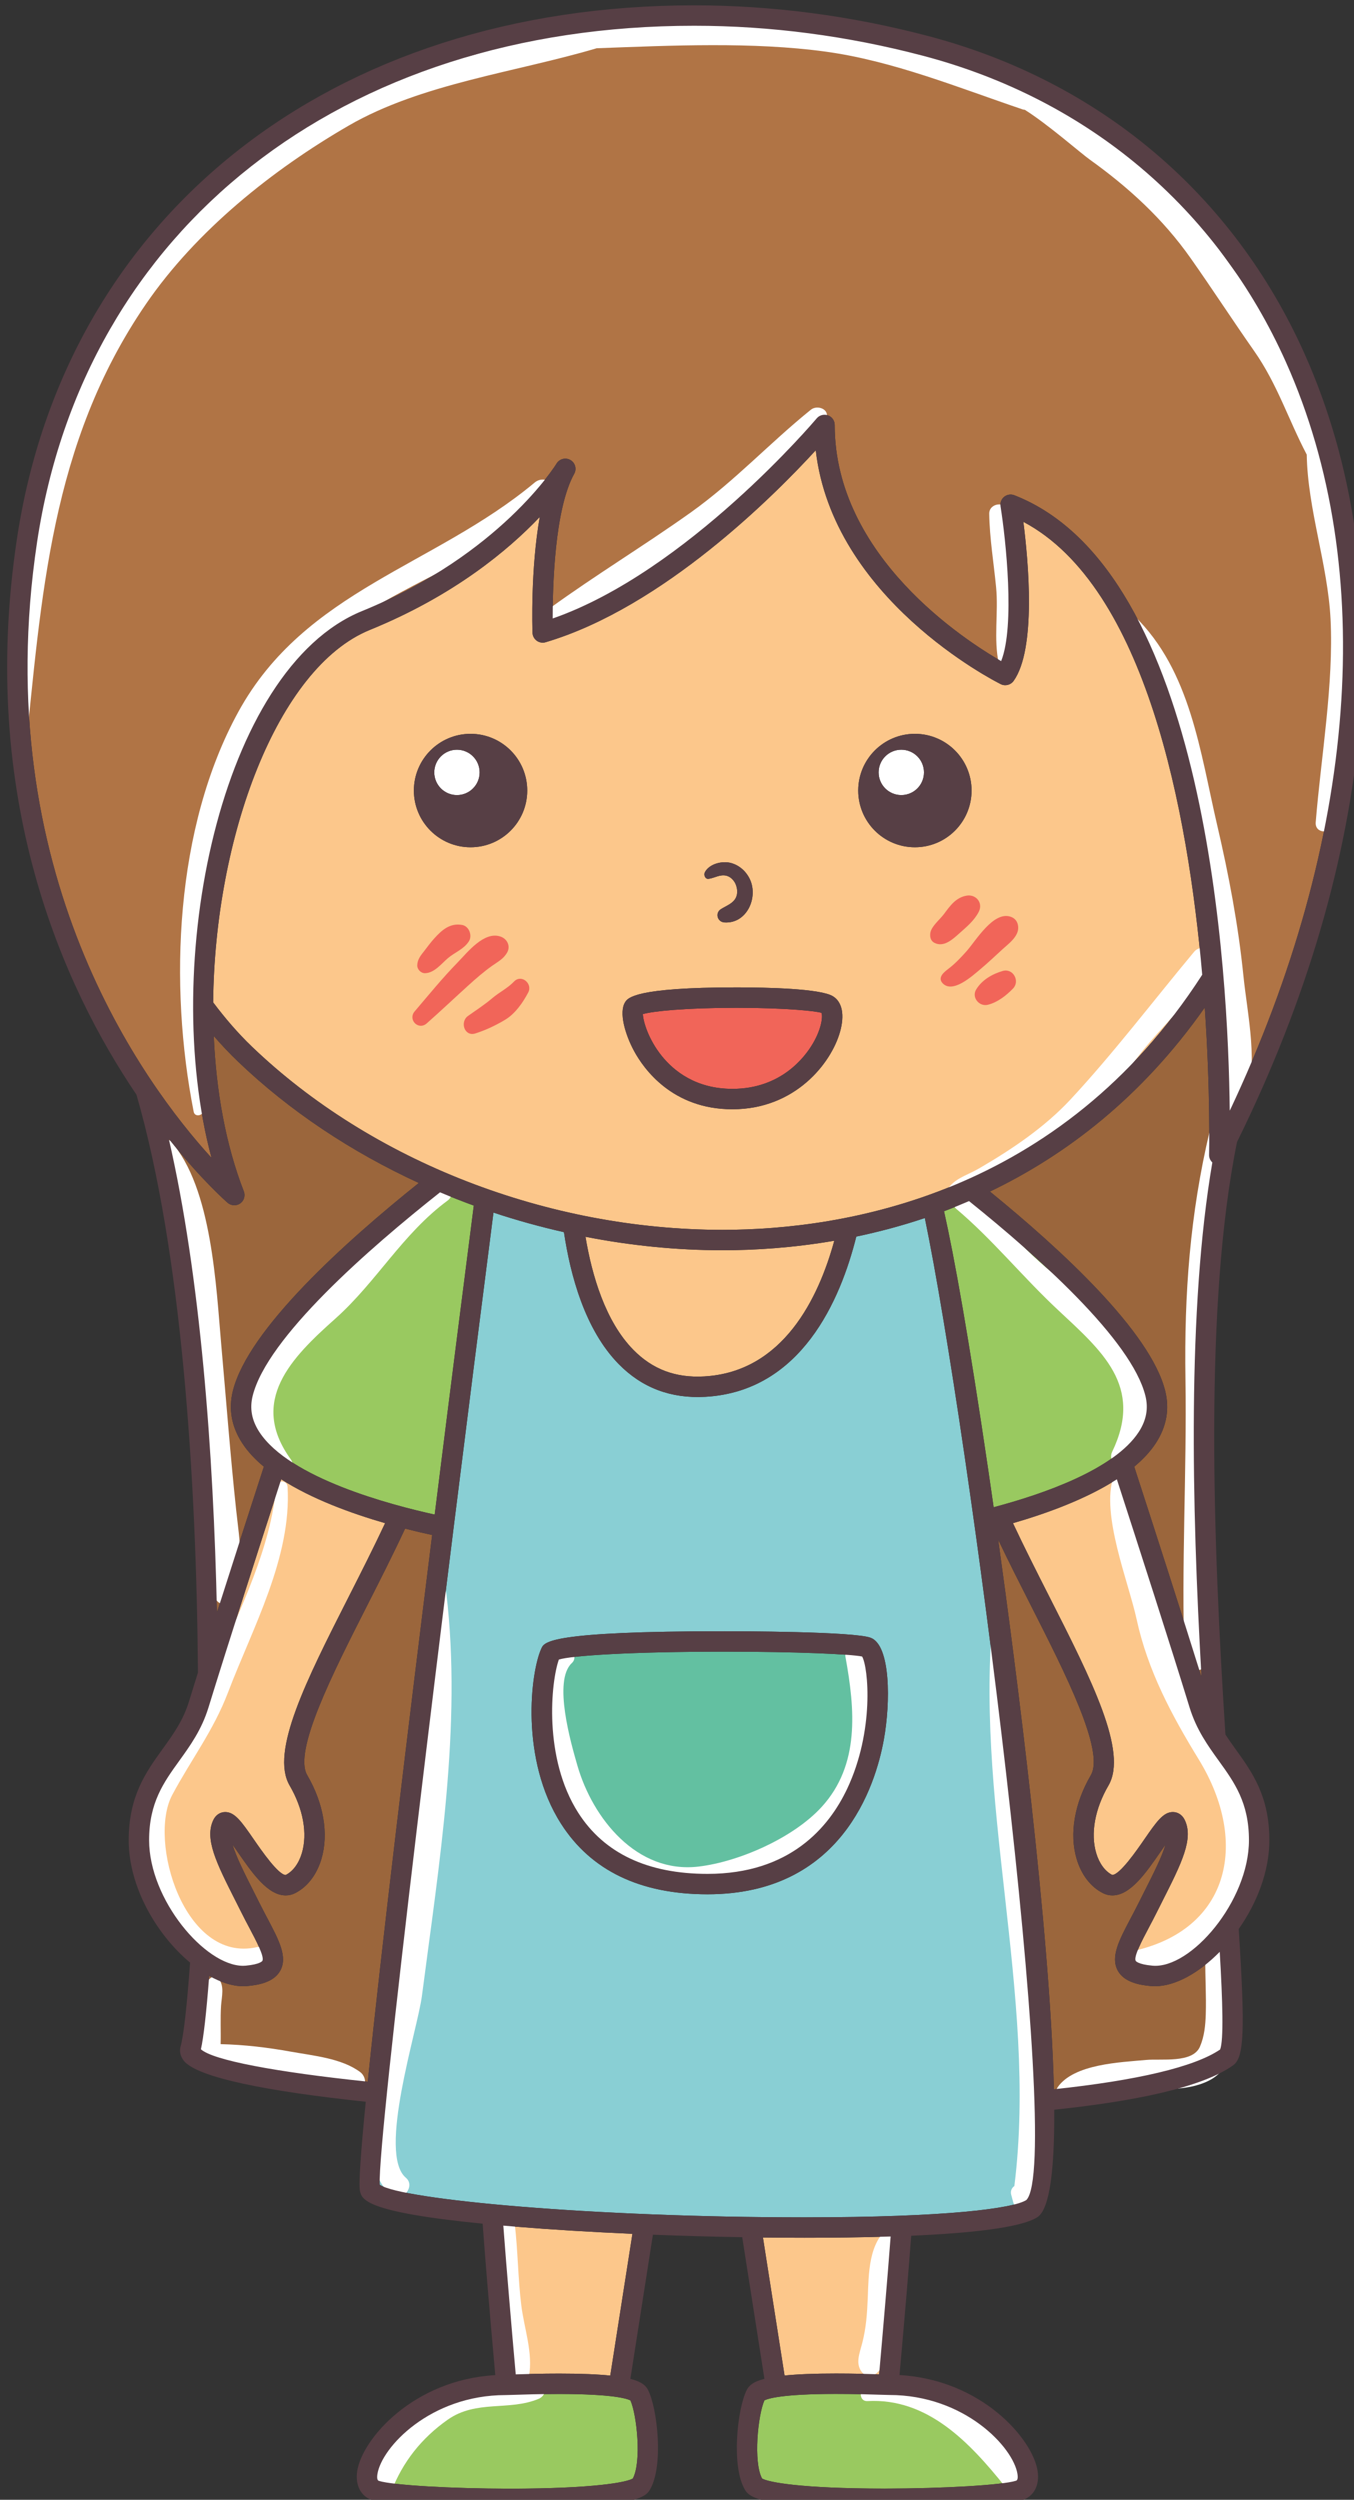
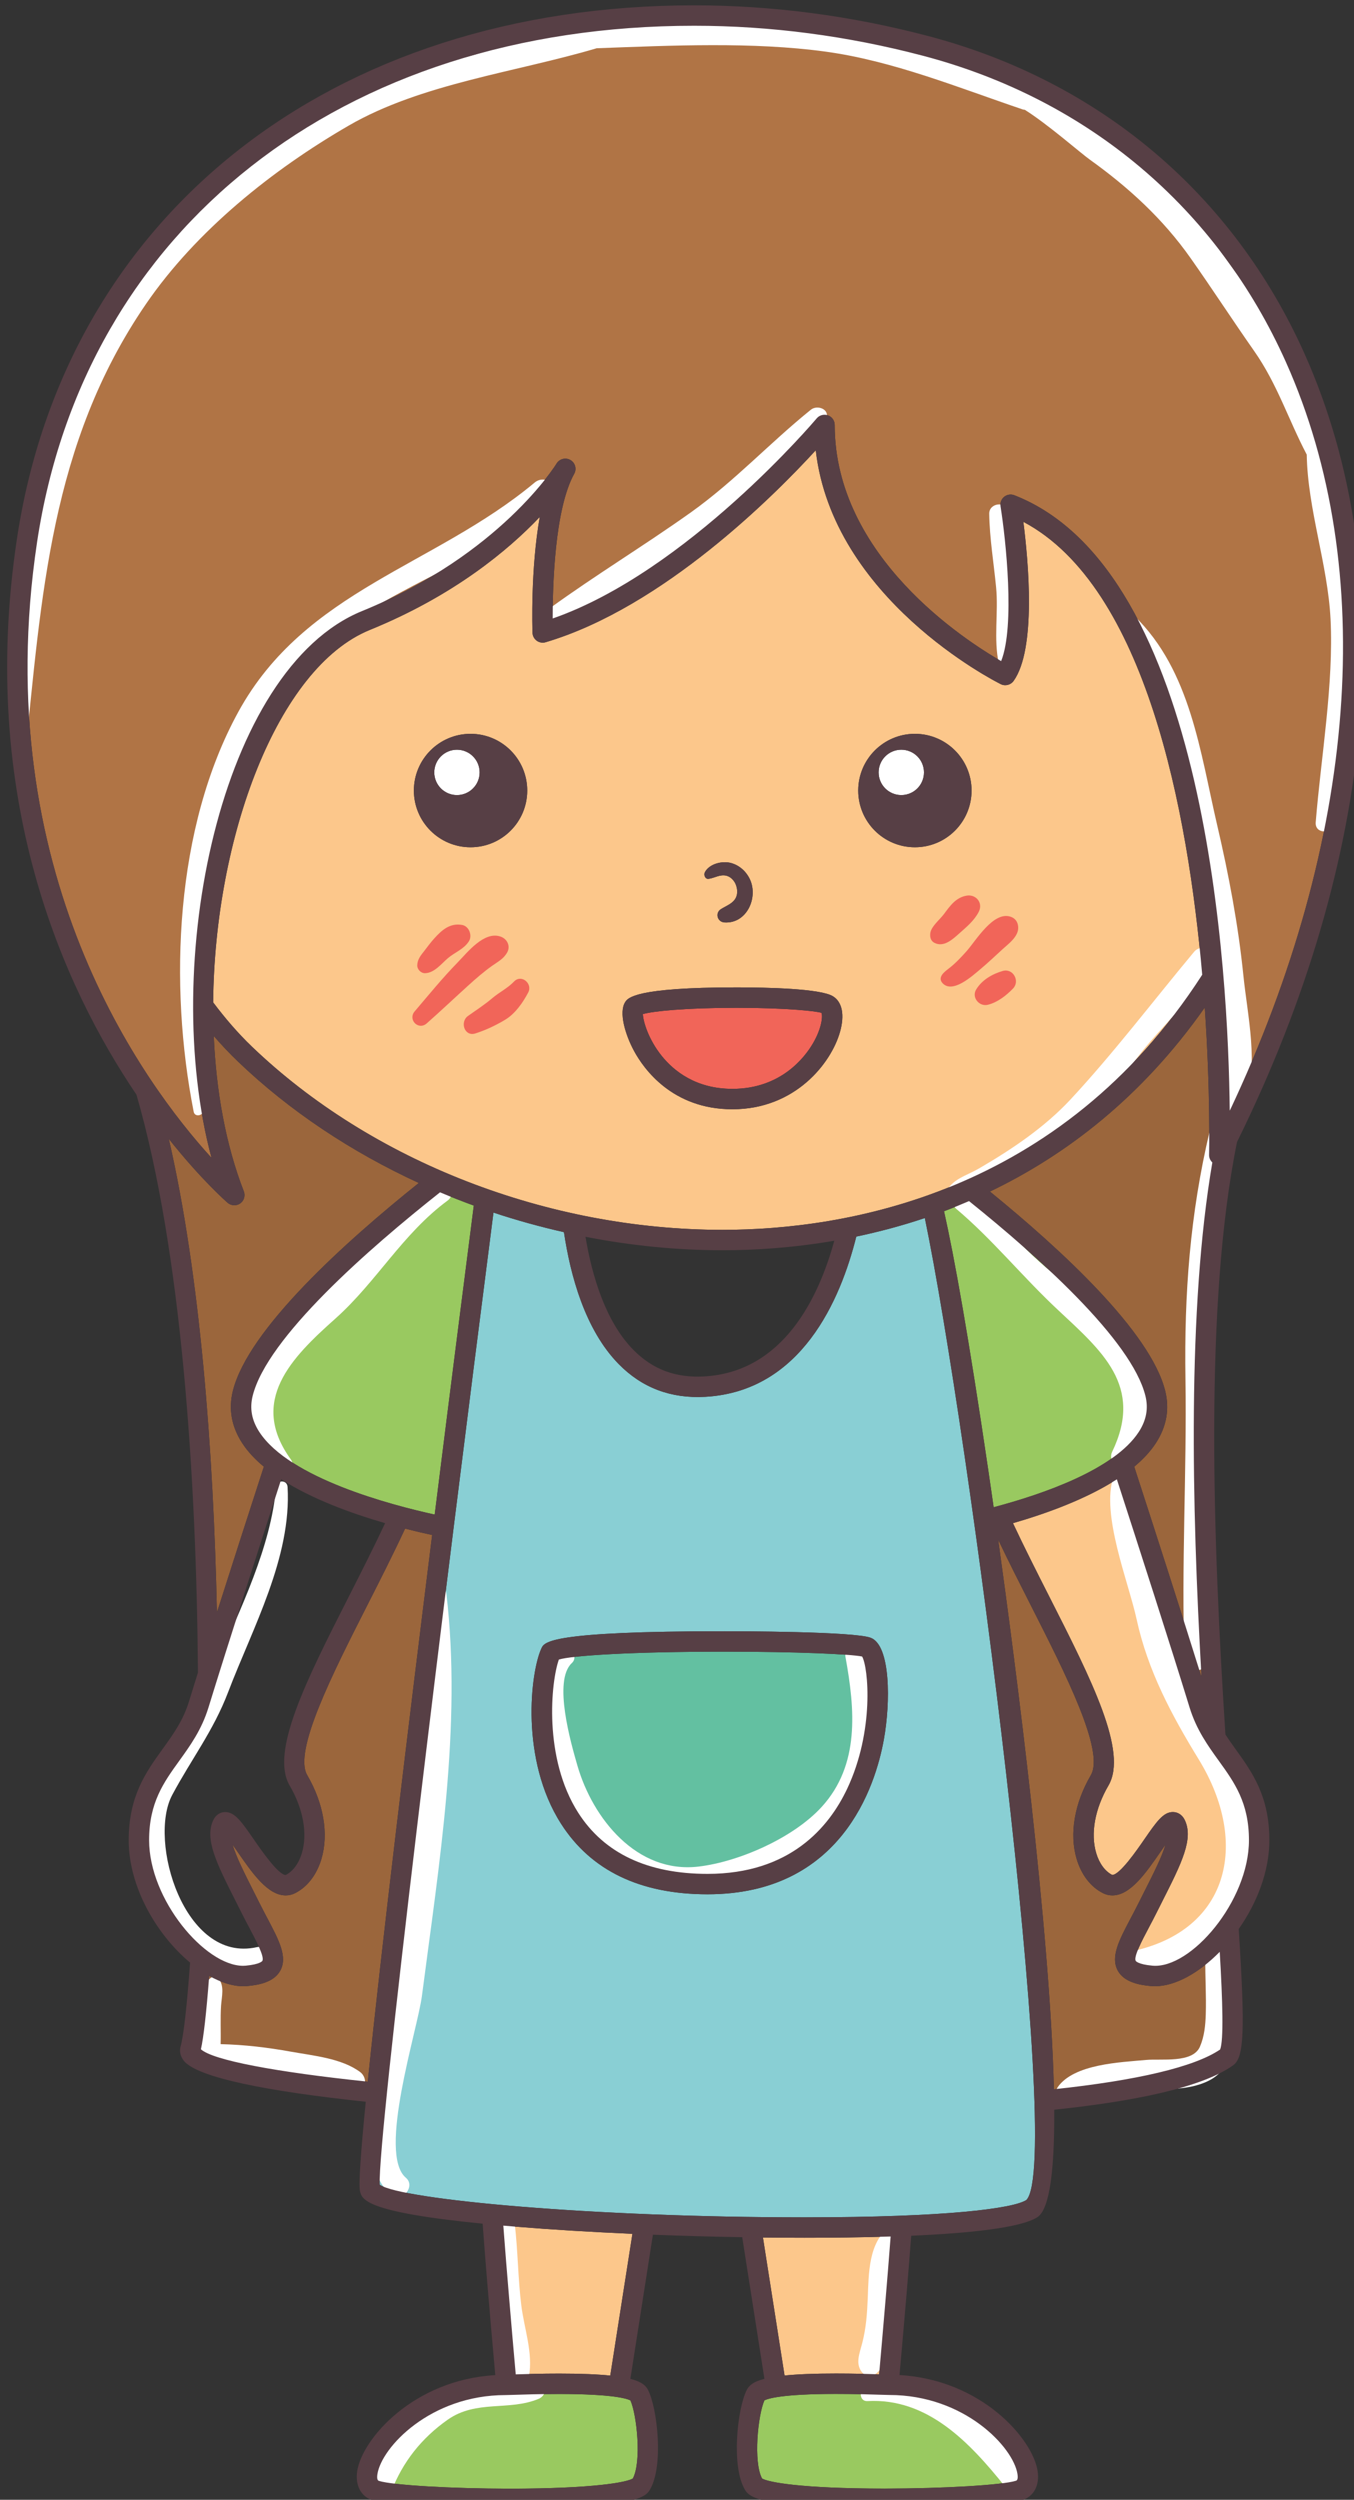
<svg xmlns="http://www.w3.org/2000/svg" xmlns:ns1="http://www.inkscape.org/namespaces/inkscape" xmlns:ns2="http://sodipodi.sourceforge.net/DTD/sodipodi-0.dtd" width="27.663mm" height="51.039mm" viewBox="0 0 27.663 51.039" version="1.1" id="svg1" ns1:version="1.4.2 (f4327f4, 2025-05-13)" ns2:docname="girl3.svg">
  <rect x="0" y="0" width="27.663" height="51.039" fill="#333333" stroke="none" />
  <ns2:namedview id="namedview1" pagecolor="#ffffff" bordercolor="#000000" borderopacity="0.25" ns1:showpageshadow="2" ns1:pageopacity="0.0" ns1:pagecheckerboard="0" ns1:deskcolor="#d1d1d1" ns1:document-units="mm" ns1:zoom="1.2275954" ns1:cx="-0.81460064" ns1:cy="-24.438019" ns1:window-width="2880" ns1:window-height="1676" ns1:window-x="-12" ns1:window-y="-12" ns1:window-maximized="1" ns1:current-layer="layer1" />
  <defs id="defs1" />
  <g ns1:label="图层 1" ns1:groupmode="layer" id="layer1" transform="translate(-105.04,-155.046)">
    <g id="g239" transform="matrix(0.265,0,0,0.265,12.058,85.459)">
      <path style="fill:#9b663c" d="m 444.343,352.156 c -0.157,-0.15 -0.257,-0.355 -0.251,-0.584 0.004,-0.141 0.114,-4.863 -0.334,-11.352 -4.892,6.957 -10.742,11.385 -16.563,14.179 5.506,4.479 12.379,10.817 13.512,15.349 0.352,1.407 0.108,2.766 -0.724,4.04 -0.425,0.65 -0.993,1.252 -1.662,1.809 1.581,4.871 3.681,11.381 5.187,16.203 -0.751,-13.242 -1.095,-28.333 0.835,-39.644 z" id="path190" />
      <path style="fill:#9b663c" d="m 384.193,380.86 c -0.579,-0.124 -1.289,-0.288 -2.086,-0.492 -0.912,1.961 -1.932,3.97 -2.937,5.948 -2.666,5.249 -5.689,11.199 -4.609,13.048 1.27,2.177 1.668,4.531 1.095,6.458 -0.366,1.225 -1.089,2.161 -2.037,2.636 -0.226,0.113 -0.467,0.17 -0.718,0.17 -1.391,-10e-4 -2.585,-1.729 -3.74,-3.401 -0.112,-0.161 -0.235,-0.339 -0.358,-0.515 0.275,0.935 0.921,2.212 1.627,3.611 l 0.466,0.925 c 0.207,0.415 0.415,0.807 0.61,1.176 0.867,1.642 1.554,2.938 0.981,3.994 -0.492,0.906 -1.68,1.113 -2.532,1.191 -0.114,0.01 -0.228,0.015 -0.344,0.015 -0.822,0 -1.716,-0.295 -2.608,-0.795 -0.21,2.805 -0.438,4.785 -0.638,5.654 0.915,0.839 5.763,1.753 12.865,2.496 1.019,-9.994 3.094,-27.118 4.963,-42.119 z" id="path191" />
      <path style="fill:#9b663c" d="m 371.217,375.598 c -0.668,-0.557 -1.237,-1.158 -1.662,-1.809 -0.833,-1.274 -1.076,-2.633 -0.724,-4.04 1.189,-4.76 8.713,-11.514 14.333,-16.011 -5.206,-2.396 -9.97,-5.553 -13.947,-9.362 -0.649,-0.622 -1.269,-1.278 -1.861,-1.963 0.185,4.258 0.923,8.386 2.318,11.972 0.13,0.335 0.016,0.716 -0.275,0.925 -0.137,0.098 -0.298,0.146 -0.458,0.146 -0.18,0 -0.362,-0.063 -0.507,-0.185 -0.064,-0.054 -2.003,-1.735 -4.546,-4.934 2.436,10.573 3.445,24.101 3.713,36.487 1.212,-3.801 2.535,-7.896 3.616,-11.226 z" id="path192" />
      <path style="fill:#9b663c" d="m 439.926,415.624 c -0.117,0 -0.23,-0.005 -0.344,-0.015 -0.852,-0.078 -2.041,-0.285 -2.532,-1.191 -0.573,-1.057 0.113,-2.353 0.981,-3.996 0.194,-0.368 0.402,-0.76 0.609,-1.174 l 0.466,-0.926 c 0.707,-1.398 1.352,-2.675 1.627,-3.609 -0.124,0.175 -0.247,0.353 -0.358,0.515 -1.155,1.671 -2.349,3.4 -3.739,3.4 -0.251,0 -0.492,-0.057 -0.717,-0.17 -0.949,-0.474 -1.673,-1.41 -2.038,-2.635 -0.575,-1.927 -0.175,-4.282 1.095,-6.459 1.078,-1.85 -1.944,-7.8 -4.61,-13.048 -0.859,-1.692 -1.727,-3.405 -2.532,-5.093 1.377,9.902 4.004,30.143 4.294,42.341 6.399,-0.68 10.839,-1.717 12.814,-3.063 0.279,-0.717 0.196,-3.654 -0.031,-7.526 -1.585,1.613 -3.415,2.649 -4.985,2.649 z" id="path193" />
      <path style="fill:#fcc78b" d="m 412.871,435.005 c -1.042,0 -2.104,-0.008 -3.174,-0.02 l 1.667,10.636 c 0.958,-0.098 2.235,-0.156 3.967,-0.156 1.333,0 2.545,0.035 3.322,0.06 0.299,-3.354 0.638,-7.337 0.89,-10.616 -2.23,0.071 -4.532,0.096 -6.672,0.096 z" id="path194" />
      <path style="fill:#99c960" d="m 419.443,447.121 c -0.083,0 -0.279,-0.006 -0.564,-0.015 -0.731,-0.024 -2.081,-0.068 -3.549,-0.068 -4.3,0 -5.318,0.386 -5.522,0.499 -0.499,1.134 -0.868,4.733 -0.18,6.018 0.467,0.281 2.966,0.776 9.462,0.776 4.514,0 9.049,-0.269 10.109,-0.601 0.047,-0.014 0.19,-0.059 0.12,-0.516 -0.316,-2.068 -4.087,-6.093 -9.876,-6.093 z" id="path195" />
      <path style="fill:#fcc78b" d="m 390.713,434.158 c -0.356,-0.029 -0.7,-0.059 -1.034,-0.088 0.258,3.419 0.632,7.815 0.958,11.461 0.784,-0.025 2.02,-0.061 3.349,-0.061 1.718,0 2.986,0.058 3.938,0.155 l 1.708,-10.922 c -3.155,-0.14 -6.2,-0.323 -8.919,-0.545 z" id="path196" />
      <path style="fill:#99c960" d="m 393.986,447.043 c -1.485,0 -2.854,0.045 -3.586,0.07 -0.283,0.009 -0.475,0.015 -0.552,0.015 -5.789,0.001 -9.561,4.027 -9.876,6.096 -0.07,0.457 0.073,0.502 0.12,0.516 1.055,0.33 5.571,0.597 10.068,0.597 6.525,0 9.035,-0.497 9.503,-0.779 0.688,-1.286 0.317,-4.884 -0.181,-6.018 -0.205,-0.112 -1.218,-0.497 -5.496,-0.497 z" id="path197" />
-       <path style="fill:#fcc78b" d="m 405.173,368.642 c 6.087,-0.348 8.817,-6.053 10.023,-10.454 -3.21,0.552 -6.156,0.733 -8.609,0.733 -3.544,0 -7.093,-0.358 -10.572,-1.037 0.499,2.98 1.534,6.517 3.687,8.707 1.479,1.506 3.258,2.179 5.471,2.051 z" id="path198" />
      <path style="fill:#fcc78b" d="m 447.166,404.372 c 0,-2.89 -1.126,-4.453 -2.318,-6.106 -0.851,-1.18 -1.73,-2.4 -2.258,-4.115 -1.456,-4.733 -3.827,-12.092 -5.608,-17.583 -2.366,1.525 -5.427,2.634 -8.01,3.38 0.873,1.862 1.841,3.772 2.798,5.654 3.261,6.419 6.077,11.964 4.566,14.554 -1.051,1.803 -1.396,3.705 -0.945,5.217 0.236,0.793 0.686,1.404 1.233,1.677 10e-4,0 0.002,0 0.002,0 0.58,0 1.896,-1.904 2.457,-2.717 0.948,-1.372 1.471,-2.128 2.217,-2.128 0.382,0 0.719,0.219 0.902,0.585 0.728,1.456 -0.235,3.36 -1.69,6.241 l -0.463,0.919 c -0.213,0.426 -0.426,0.828 -0.626,1.206 -0.49,0.927 -1.16,2.195 -0.989,2.511 0.006,0.011 0.16,0.271 1.29,0.374 2.959,0.273 7.443,-4.981 7.442,-9.669 z" id="path199" />
      <path style="fill:#99c960" d="m 438.666,372.928 c 0.59,-0.904 0.759,-1.819 0.514,-2.798 -1.066,-4.264 -8.16,-10.632 -13.595,-14.996 -0.645,0.277 -1.288,0.54 -1.928,0.781 0.793,3.542 1.886,9.596 3.421,20.01 0.08,0.545 0.221,1.508 0.405,2.797 3.823,-1.014 9.297,-2.909 11.183,-5.794 z" id="path200" />
-       <path style="fill:#fcc78b" d="m 369.612,414.051 c 0.068,0 0.135,-0.003 0.203,-0.009 1.131,-0.102 1.284,-0.363 1.29,-0.374 0.171,-0.315 -0.5,-1.583 -0.989,-2.509 -0.201,-0.379 -0.414,-0.781 -0.627,-1.208 l -0.463,-0.919 c -1.455,-2.881 -2.418,-4.785 -1.689,-6.241 0.183,-0.366 0.52,-0.585 0.901,-0.585 0.748,0 1.269,0.756 2.217,2.127 0.562,0.814 1.88,2.721 2.446,2.722 0.561,-0.277 1.011,-0.89 1.247,-1.683 0.451,-1.512 0.105,-3.413 -0.945,-5.216 -1.512,-2.59 1.305,-8.134 4.566,-14.554 0.956,-1.882 1.924,-3.793 2.797,-5.654 -2.583,-0.746 -5.643,-1.855 -8.01,-3.38 -1.781,5.491 -4.152,12.85 -5.608,17.583 -0.529,1.715 -1.407,2.935 -2.258,4.115 -1.192,1.653 -2.319,3.216 -2.319,6.106 0,4.581 4.316,9.679 7.241,9.679 z" id="path201" />
      <path style="fill:#99c960" d="m 370.357,370.13 c -0.245,0.979 -0.076,1.894 0.515,2.798 2.326,3.56 10.108,5.612 13.516,6.359 1.249,-10.001 2.382,-18.879 3.015,-23.808 -0.878,-0.32 -1.745,-0.66 -2.603,-1.022 -5.515,4.36 -13.32,11.183 -14.443,15.673 z" id="path202" />
      <path style="fill:#89cfd4" d="m 422.177,356.438 c -1.802,0.604 -3.574,1.073 -5.284,1.429 -1.221,4.896 -4.252,11.923 -11.63,12.345 -2.679,0.151 -4.898,-0.701 -6.686,-2.521 -2.6,-2.646 -3.73,-6.847 -4.222,-10.164 -1.838,-0.416 -3.654,-0.916 -5.434,-1.509 -3.824,29.777 -8.951,71.422 -8.77,74.905 1.733,1.152 16.402,2.509 32.72,2.509 11.101,0 16.13,-0.689 17.134,-1.335 2.911,-2.939 -4.447,-59.372 -7.828,-75.659 z m -29.559,33.155 c 0.227,-0.493 0.607,-1.317 14.125,-1.317 1.015,0 9.96,0.014 11.256,0.501 1.559,0.584 1.53,5.022 1.02,7.838 -0.649,3.585 -3.275,11.927 -13.594,11.927 -5.187,0 -8.987,-1.827 -11.292,-5.431 -3.165,-4.947 -2.366,-11.675 -1.515,-13.518 z" id="path203" />
      <path style="fill:#fcc78b" d="m 443.56,337.694 c -1.095,-12.579 -4.335,-29.888 -13.789,-34.897 0.391,3.053 1.009,9.797 -0.752,12.261 -0.226,0.313 -0.649,0.418 -0.991,0.246 -0.556,-0.277 -12.957,-6.609 -14.262,-18.019 -3.18,3.47 -11.783,12.111 -20.827,14.79 -0.23,0.072 -0.485,0.027 -0.683,-0.116 -0.198,-0.142 -0.318,-0.368 -0.327,-0.611 -0.009,-0.268 -0.156,-4.914 0.56,-8.925 -2.418,2.546 -6.618,6.062 -13.106,8.705 -7.152,2.913 -11.966,16.012 -12.073,28.697 0.917,1.22 1.906,2.372 2.994,3.415 9.223,8.835 22.786,14.109 36.281,14.109 9.342,-10e-4 26.019,-2.66 36.975,-19.655 z m -22.149,-18.562 c 2.413,0 4.369,1.956 4.369,4.37 0,2.413 -1.956,4.37 -4.369,4.37 -2.413,0 -4.37,-1.956 -4.37,-4.37 10e-4,-2.413 1.957,-4.37 4.37,-4.37 z m -13.822,11.582 c -0.128,-0.304 -0.405,-0.584 -0.733,-0.656 -0.485,-0.107 -0.887,0.185 -1.35,0.247 -0.271,0.036 -0.393,-0.307 -0.29,-0.505 0.338,-0.653 1.337,-0.898 2.007,-0.718 0.66,0.177 1.186,0.652 1.472,1.269 0.651,1.406 -0.246,3.422 -1.966,3.314 -0.545,-0.034 -0.749,-0.72 -0.277,-1.023 0.413,-0.265 0.954,-0.433 1.17,-0.914 0.142,-0.316 0.097,-0.703 -0.033,-1.014 z m -8.51,9.08 c 0.202,-0.308 0.734,-1.126 8.579,-1.126 2.362,0 6.467,0.089 7.436,0.685 0.715,0.438 0.913,1.44 0.543,2.748 -0.676,2.395 -3.444,5.958 -8.296,5.958 -4.645,0 -6.848,-3.137 -7.579,-4.486 -0.688,-1.268 -1.195,-2.991 -0.683,-3.779 z m -16.295,-16.292 c 0,-2.413 1.956,-4.37 4.37,-4.37 2.413,0 4.37,1.956 4.37,4.37 0,2.413 -1.956,4.37 -4.37,4.37 -2.413,-0.001 -4.37,-1.957 -4.37,-4.37 z" id="path204" />
      <path style="fill:#b07445" d="m 367.183,351.804 c -4.005,-14.907 0.662,-37.674 11.607,-42.133 10.665,-4.345 14.952,-11.291 14.994,-11.361 0.222,-0.366 0.696,-0.488 1.068,-0.275 0.371,0.215 0.502,0.687 0.293,1.062 -1.52,2.737 -1.665,8.724 -1.658,11.147 10.365,-3.612 20.25,-15.295 20.352,-15.417 0.211,-0.253 0.559,-0.346 0.872,-0.233 0.31,0.114 0.517,0.408 0.517,0.739 0,10.154 10.109,16.635 12.833,18.195 1.078,-2.715 0.358,-9.382 -0.048,-11.923 -0.045,-0.279 0.063,-0.559 0.283,-0.736 0.22,-0.176 0.518,-0.223 0.779,-0.12 14.909,5.822 16.503,36.887 16.608,47.426 9.859,-20.871 11.464,-41.734 4.34,-57.668 -5.311,-11.879 -15.253,-20.268 -27.993,-23.62 -5.828,-1.534 -11.763,-2.311 -17.639,-2.311 -27.148,0 -47.033,15.619 -50.658,39.79 -3.818,25.443 8.248,41.744 13.45,47.438 z" id="path205" />
      <path style="fill:#63c0a1" d="m 405.424,406.968 c 6.34,0 9.355,-3.57 10.769,-6.565 2.106,-4.464 1.628,-9.348 1.15,-10.181 -0.867,-0.184 -4.998,-0.374 -10.601,-0.374 -7.213,0 -11.762,0.298 -12.779,0.607 -0.611,1.701 -1.209,7.582 1.494,11.806 1.999,3.124 5.352,4.707 9.967,4.707 z" id="path206" />
      <path style="fill:#ffffff" d="m 420.363,323.851 c 0.965,0 1.748,-0.783 1.748,-1.748 0,-0.965 -0.783,-1.748 -1.748,-1.748 -0.965,0 -1.748,0.783 -1.748,1.748 0,0.966 0.782,1.748 1.748,1.748 z" id="path207" />
      <path style="fill:#ffffff" d="m 387.853,322.104 c 0,-0.965 -0.783,-1.748 -1.748,-1.748 -0.965,0 -1.748,0.783 -1.748,1.748 0,0.965 0.783,1.748 1.748,1.748 0.966,-10e-4 1.748,-0.783 1.748,-1.748 z" id="path208" />
      <path style="fill:#f16559" d="m 401.894,343.951 c 0.931,1.156 2.632,2.535 5.447,2.535 3.739,0 5.578,-2.432 6.195,-3.478 0.729,-1.234 0.773,-2.187 0.669,-2.376 -0.303,-0.123 -2.608,-0.391 -6.547,-0.391 -3.994,0 -6.475,0.265 -7.22,0.486 0.025,0.55 0.408,1.921 1.456,3.224 z" id="path209" />
      <path style="fill:#f16559" d="m 425.382,331.602 c -0.827,0.151 -1.265,0.791 -1.737,1.424 -0.302,0.406 -0.972,0.942 -1.045,1.451 -0.041,0.29 0.019,0.603 0.307,0.754 0.728,0.38 1.416,-0.268 1.929,-0.725 0.567,-0.506 1.149,-0.98 1.499,-1.663 0.354,-0.692 -0.22,-1.375 -0.953,-1.241 z" id="path210" />
      <path style="fill:#f16559" d="m 428.789,333.223 c -1.327,-0.443 -2.66,1.824 -3.38,2.639 -0.439,0.497 -0.914,0.996 -1.445,1.397 -0.323,0.244 -0.81,0.648 -0.43,1.074 0.775,0.868 2.349,-0.587 2.924,-1.067 0.586,-0.49 1.141,-1.018 1.705,-1.534 0.489,-0.447 1.273,-1 1.21,-1.743 -0.033,-0.372 -0.224,-0.646 -0.584,-0.766 z" id="path211" />
      <path style="fill:#f16559" d="m 428.187,337.401 c -0.805,0.231 -1.603,0.688 -2.051,1.426 -0.374,0.616 0.237,1.35 0.907,1.179 0.75,-0.191 1.407,-0.708 1.933,-1.249 0.559,-0.575 0.004,-1.583 -0.789,-1.356 z" id="path212" />
      <path style="fill:#f16559" d="m 386.509,333.858 c -0.936,-0.172 -1.572,0.391 -2.165,1.051 -0.265,0.295 -0.502,0.615 -0.743,0.929 -0.274,0.355 -0.541,0.653 -0.557,1.122 -0.011,0.325 0.288,0.628 0.614,0.615 0.715,-0.031 1.232,-0.716 1.743,-1.153 0.543,-0.463 1.224,-0.687 1.621,-1.299 0.286,-0.441 0.023,-1.166 -0.513,-1.265 z" id="path213" />
      <path style="fill:#f16559" d="m 389.474,334.756 c -1.275,-0.448 -2.559,1.214 -3.326,2 -1.168,1.197 -2.219,2.489 -3.302,3.76 -0.547,0.642 0.289,1.49 0.927,0.927 1.092,-0.964 2.149,-1.965 3.229,-2.943 0.576,-0.522 1.166,-1.033 1.799,-1.485 0.451,-0.322 0.889,-0.531 1.173,-1.033 0.279,-0.492 0.009,-1.047 -0.5,-1.226 z" id="path214" />
      <path style="fill:#f16559" d="m 390.507,338.216 c -0.504,0.524 -1.127,0.817 -1.671,1.278 -0.592,0.502 -1.247,0.925 -1.879,1.374 -0.645,0.458 -0.277,1.618 0.568,1.348 0.814,-0.26 1.565,-0.617 2.298,-1.056 0.773,-0.463 1.364,-1.316 1.777,-2.1 0.362,-0.686 -0.529,-1.432 -1.093,-0.844 z" id="path215" />
      <path style="fill:#ffffff" d="m 418.021,389.737 c -0.263,-1.291 -2.191,-0.735 -1.959,0.54 0.728,4.014 1.12,8.292 -1.835,11.53 -2.178,2.388 -6.368,4.227 -9.484,4.599 -4.777,0.571 -8.176,-3.717 -9.348,-7.767 -0.5,-1.729 -1.896,-6.548 -0.438,-7.907 0.565,-0.526 -0.153,-1.363 -0.794,-1.029 -2.343,1.221 -1.242,5.474 -0.911,7.507 0.837,5.15 3.569,9.106 8.646,10.684 4.073,1.266 9.728,-1.237 12.766,-3.874 4.344,-3.77 4.443,-8.951 3.357,-14.283 z" id="path216" />
      <path style="fill:#ffffff" d="m 384.874,353.819 c -2.571,1.084 -4.289,2.901 -6.063,5.036 -2.115,2.543 -4.956,4.546 -6.933,7.141 -2.33,3.058 -3.108,7.637 0.317,10.161 0.645,0.476 1.58,-0.464 1.11,-1.11 -3.285,-4.511 0.043,-7.848 3.41,-10.845 3.196,-2.845 5.189,-6.551 8.69,-9.125 0.573,-0.423 0.243,-1.585 -0.531,-1.258 z" id="path217" />
      <path style="fill:#ffffff" d="m 434.772,348.667 c 1.823,-1.69 3.113,-3.894 4.732,-5.761 1.673,-1.929 3.485,-3.699 4.933,-5.811 0.613,-0.895 -0.809,-1.998 -1.505,-1.162 -3.129,3.753 -6.208,7.807 -9.523,11.37 -1.985,2.133 -4.488,3.819 -6.991,5.279 -1.17,0.682 -2.079,0.783 -2.723,2.008 -0.169,0.322 0.195,0.782 0.538,0.538 0.081,-0.057 0.179,-0.098 0.263,-0.152 -0.138,0.237 -0.154,0.537 0.092,0.745 2.793,2.354 5.104,5.224 7.771,7.722 3.449,3.23 6.714,5.907 4.263,11.002 -0.312,0.649 0.313,1.279 0.964,0.964 3.196,-1.547 2.135,-6.733 0.618,-9.143 -1.426,-2.266 -4.294,-4.039 -6.337,-5.719 -2.269,-1.865 -4.079,-4.132 -6.504,-5.83 -0.084,-0.059 -0.17,-0.085 -0.256,-0.094 1.392,-0.737 3.05,-1.217 4.4,-1.962 1.915,-1.058 3.666,-2.512 5.265,-3.994 z" id="path218" />
      <path style="fill:#ffffff" d="m 370.664,412.618 c -5.589,1.247 -8.393,-8.202 -6.512,-11.727 1.482,-2.776 3.169,-4.928 4.314,-7.931 1.879,-4.931 4.895,-10.362 4.58,-15.8 -0.033,-0.574 -0.838,-0.565 -0.885,0 -0.383,4.603 -2.778,9.459 -4.587,13.64 -1.026,2.373 -1.834,4.803 -3.254,6.983 -1.137,1.745 -2.214,3.063 -2.771,5.086 -1.353,4.916 4.466,12.396 9.586,11.455 1.112,-0.204 0.649,-1.956 -0.471,-1.706 z" id="path219" />
      <path style="fill:#ffffff" d="m 444.543,412.562 c 0.376,-0.316 0.727,-0.648 1.04,-0.988 2.927,-3.174 2.551,-7.789 1.113,-11.483 -1.938,-4.981 -5.159,-8.967 -6.566,-14.291 -0.698,-2.642 -2.563,-6.581 -2.377,-9.295 0.042,-0.618 -0.849,-0.674 -1.03,-0.139 -0.986,2.91 1.156,8.102 1.784,10.996 0.856,3.943 2.702,7.389 4.79,10.793 3.969,6.472 2.37,13.423 -5.609,14.868 -0.785,0.142 -0.617,1.195 0,1.422 2.083,0.767 4.38,-0.053 6.205,-1.374 -0.058,0.127 -0.093,0.274 -0.094,0.444 -0.012,1.422 0.081,2.841 0.037,4.264 -0.026,0.851 -0.108,1.722 -0.453,2.511 -0.563,1.284 -2.977,0.907 -4.141,1.015 -1.988,0.184 -5.587,0.304 -6.829,2.11 -0.391,0.569 0.253,1.349 0.884,1.15 1.594,-0.501 3.177,-0.738 4.839,-0.914 1.996,-0.212 4.133,0.173 5.969,-0.767 3.027,-1.549 1.871,-6.773 1.759,-9.368 -0.034,-0.785 -0.743,-1.097 -1.321,-0.954 z" id="path220" />
      <path style="fill:#ffffff" d="m 392.092,299.776 c -7.735,6.447 -17.691,8.275 -22.84,17.66 -4.89,8.915 -5.365,21.048 -3.444,30.813 0.088,0.446 0.733,0.312 0.756,-0.102 0.597,-10.826 -0.145,-21.366 5.258,-31.238 4.542,-8.298 15.091,-9.728 21.579,-15.823 0.884,-0.83 -0.407,-2.062 -1.309,-1.31 z" id="path221" />
      <path style="fill:#ffffff" d="m 413.392,294.159 c -3.188,2.569 -5.893,5.521 -9.287,7.935 -3.557,2.53 -7.3,4.795 -10.831,7.356 -0.715,0.518 -0.113,1.58 0.695,1.189 4.761,-2.31 9.225,-5.372 13.514,-8.456 2.68,-1.927 5.899,-4.157 7.101,-7.33 0.28,-0.743 -0.701,-1.09 -1.192,-0.694 z" id="path222" />
      <path style="fill:#ffffff" d="m 429.637,308.665 c -0.186,-2.229 -0.549,-4.505 -1.048,-6.683 -0.188,-0.818 -1.462,-0.63 -1.448,0.196 0.03,1.894 0.349,3.784 0.531,5.668 0.188,1.947 -0.208,3.993 0.211,5.884 0.133,0.601 1.034,0.716 1.318,0.172 0.842,-1.616 0.585,-3.462 0.436,-5.237 z" id="path223" />
      <path style="fill:#ffffff" d="m 446.738,337.772 c -0.4,-3.939 -1.13,-7.78 -2.029,-11.633 -1.307,-5.605 -2.042,-11.867 -6.363,-16.076 -0.368,-0.358 -1.058,0.128 -0.734,0.566 3.478,4.691 4.091,10.464 5.239,16.022 1.396,6.761 2.759,13.851 2.418,20.796 -0.047,0.952 1.241,0.98 1.545,0.209 1.156,-2.931 0.235,-6.824 -0.076,-9.884 z" id="path224" />
      <path style="fill:#ffffff" d="m 453.083,297.519 c 0.05,-0.136 0.076,-0.284 0.039,-0.448 -1.496,-6.614 -5.608,-11.48 -9.479,-16.973 -3.026,-4.294 -7.983,-7.721 -12.846,-10.004 -0.024,-0.25 -0.135,-0.493 -0.383,-0.65 -9.261,-5.88 -22.338,-6.149 -33.23,-4.689 -0.024,-0.004 -0.042,-0.015 -0.067,-0.018 -3.052,-0.275 -5.664,0.771 -8.542,1.723 -3.515,1.162 -7.077,1.518 -10.471,3.099 -6.496,3.026 -12.296,8.345 -16.76,13.859 -8.024,9.909 -11.154,25.289 -9.365,37.746 0.071,0.492 0.761,0.312 0.805,-0.109 1.294,-12.504 1.97,-24.266 9.326,-35.012 3.883,-5.673 9.774,-10.377 15.661,-13.78 5.593,-3.234 12.893,-4.109 19.109,-5.954 5.816,-0.215 12.039,-0.505 17.637,0.26 5.221,0.713 10.285,2.793 15.23,4.463 0.049,0.016 0.091,0.011 0.137,0.019 1.808,1.141 4.285,3.32 5,3.831 2.999,2.146 5.647,4.57 7.777,7.591 1.666,2.363 3.243,4.793 4.904,7.161 1.788,2.549 2.633,5.276 4.056,7.984 0.068,4.204 1.624,8.474 1.835,12.68 0.251,5.01 -0.738,10.626 -1.144,15.651 -0.071,0.885 1.176,0.924 1.448,0.196 1.768,-4.73 1.909,-10.792 2.095,-15.847 0.159,-4.406 -1.607,-8.587 -2.772,-12.779 z" id="path225" />
-       <path style="fill:#ffffff" d="m 369.08,378.908 c -0.448,-4.199 -0.766,-8.419 -1.14,-12.626 -0.4,-4.499 -0.712,-12.197 -3.902,-15.764 -0.105,-0.117 -0.302,-0.136 -0.433,-0.056 -0.012,0.008 -0.025,0.015 -0.037,0.023 -0.225,0.137 -0.196,0.423 0,0.566 -0.026,-0.019 0.349,3.014 0.435,3.427 0.816,3.943 1.531,7.78 1.919,11.804 0.616,6.403 1.459,12.845 1.542,19.268 0.008,0.616 0.885,0.898 1.191,0.323 1.167,-2.195 0.683,-4.551 0.425,-6.965 z" id="path226" />
      <path style="fill:#ffffff" d="m 378.653,422.246 c -1.424,-1.071 -3.63,-1.267 -5.345,-1.577 -1.78,-0.323 -3.607,-0.54 -5.423,-0.581 0.028,-0.987 -0.031,-1.973 0.034,-2.963 0.045,-0.691 0.294,-1.563 -0.229,-2.124 -0.123,-0.132 -0.344,-0.157 -0.496,-0.064 -1.33,0.809 -0.996,4.596 -1.216,5.828 -0.111,0.62 0.258,1.157 0.908,1.192 1.984,0.106 3.938,0.277 5.9,0.611 1.809,0.307 3.636,1.139 5.455,1.207 0.893,0.031 1.009,-1.08 0.412,-1.529 z" id="path227" />
      <path style="fill:#ffffff" d="m 445.198,349.894 c 0.017,-0.609 -0.921,-0.739 -1.062,-0.144 -1.514,6.4 -1.967,12.521 -1.866,19.096 0.111,7.196 -0.33,14.405 -0.071,21.598 0.041,1.142 1.724,1.14 1.77,0 0.264,-6.507 0.265,-13.056 0.248,-19.568 -0.018,-7.069 0.783,-13.952 0.981,-20.982 z" id="path228" />
      <path style="fill:#ffffff" d="m 385.289,385.375 c -0.087,-0.731 -1.123,-0.765 -1.163,0 -0.579,10.899 -1.334,21.915 -3.119,32.695 -0.509,3.077 -3.069,11.514 0.12,13.666 0.807,0.544 1.79,-0.721 1.042,-1.351 -2.203,-1.857 0.893,-11.369 1.236,-14.018 1.313,-10.114 3.09,-20.803 1.884,-30.992 z" id="path229" />
-       <path style="fill:#ffffff" d="m 430.377,411.303 c -0.77,-8.36 -1.907,-16.84 -2.163,-25.228 -0.013,-0.444 -0.622,-0.42 -0.672,0 -1.775,14.96 3.387,30.079 1.538,44.945 -0.198,0.141 -0.322,0.382 -0.245,0.669 0.051,0.191 0.103,0.381 0.154,0.572 0.165,0.616 1.186,0.861 1.472,0.193 1.069,-2.498 0.683,-5.007 0.773,-7.69 0.154,-4.543 -0.441,-8.947 -0.857,-13.461 z" id="path230" />
      <path style="fill:#ffffff" d="m 392.412,446.037 c -0.267,-0.071 -0.546,-0.119 -0.826,-0.166 0.03,-0.055 0.055,-0.117 0.068,-0.189 0.336,-1.789 -0.378,-3.715 -0.594,-5.507 -0.25,-2.065 -0.257,-4.147 -0.496,-6.209 -0.073,-0.629 -1.08,-0.904 -1.207,-0.163 -0.359,2.093 -0.285,4.262 -0.136,6.373 0.123,1.747 0.119,4.076 1.127,5.563 -2.349,-0.101 -4.867,0.565 -6.636,1.944 -1.907,1.488 -4.64,4.189 -3.73,6.879 0.182,0.538 0.865,0.505 1.059,0 0.876,-2.286 2.344,-4.129 4.352,-5.54 2.211,-1.553 4.726,-0.649 7.018,-1.609 0.607,-0.256 0.748,-1.177 10e-4,-1.376 z" id="path231" />
      <path style="fill:#ffffff" d="m 419.528,434.133 c -1.714,1.13 -1.677,3.698 -1.752,5.528 -0.048,1.188 -0.126,2.294 -0.423,3.45 -0.209,0.815 -0.595,1.675 0.069,2.357 0.218,0.224 0.577,0.266 0.844,0.109 1.086,-0.636 1.208,-2.866 1.279,-4.004 0.142,-2.284 -0.386,-4.519 0.823,-6.599 0.3,-0.515 -0.312,-1.189 -0.84,-0.841 z" id="path232" />
      <path style="fill:#ffffff" d="m 430.043,452.816 c -2.318,-3.977 -7.71,-7.679 -12.439,-6.24 -0.542,0.165 -0.462,1.048 0.137,1.014 4.662,-0.261 7.905,3.212 10.59,6.547 0.793,0.984 2.319,-0.279 1.712,-1.321 z" id="path233" />
      <path style="fill:#573f45" d="m 446.246,350.579 c 10.798,-21.859 12.724,-43.913 5.214,-60.711 -5.509,-12.323 -15.819,-21.024 -29.03,-24.501 -5.957,-1.568 -12.027,-2.363 -18.039,-2.363 -27.972,0 -48.466,16.144 -52.214,41.13 -2.992,19.941 3.56,34.438 9.22,42.802 3.494,12.086 4.626,29.606 4.74,44.525 -0.246,0.788 -0.479,1.537 -0.692,2.228 -0.452,1.469 -1.219,2.532 -2.031,3.657 -1.285,1.784 -2.616,3.628 -2.616,7.026 0,3.644 2.188,7.316 4.731,9.432 -0.237,3.363 -0.503,5.66 -0.726,6.441 -0.108,0.374 -0.028,0.763 0.224,1.097 1.003,1.33 6.61,2.4 14.047,3.183 -0.378,3.853 -0.559,6.373 -0.449,6.867 0.147,0.661 0.37,1.634 9.461,2.529 0.186,2.569 0.49,6.287 0.975,11.668 -6.302,0.359 -10.266,4.907 -10.646,7.397 -0.168,1.105 0.294,1.969 1.206,2.254 1.406,0.439 6.366,0.669 10.537,0.669 9.929,0 10.55,-1.037 10.816,-1.48 1.089,-1.813 0.584,-6.258 -0.125,-7.674 -0.161,-0.322 -0.44,-0.64 -1.373,-0.879 l 1.737,-11.106 c 2.277,0.089 4.593,0.152 6.886,0.191 l 1.711,10.913 c -0.933,0.24 -1.212,0.558 -1.373,0.88 -0.708,1.415 -1.21,5.861 -0.123,7.673 0.264,0.442 0.886,1.477 10.775,1.477 4.189,0 9.166,-0.231 10.578,-0.673 0.913,-0.286 1.374,-1.149 1.205,-2.255 -0.38,-2.489 -4.344,-7.035 -10.647,-7.393 0.427,-4.763 0.714,-8.22 0.902,-10.733 4.508,-0.195 8.452,-0.61 9.726,-1.429 0.97,-0.624 1.329,-3.762 1.3,-8.28 6.07,-0.637 11.37,-1.692 13.796,-3.425 0.844,-0.602 0.931,-2.638 0.428,-10.5 1.395,-1.985 2.362,-4.422 2.362,-6.845 0,-3.398 -1.33,-5.242 -2.616,-7.026 -0.267,-0.37 -0.523,-0.737 -0.771,-1.111 -0.953,-14.854 -1.648,-33.103 0.894,-45.655 z m -1.303,69.922 c -1.975,1.346 -6.416,2.383 -12.814,3.063 -0.29,-12.198 -2.917,-32.439 -4.294,-42.341 0.805,1.688 1.673,3.402 2.532,5.093 2.666,5.249 5.688,11.199 4.61,13.048 -1.27,2.177 -1.669,4.532 -1.095,6.459 0.365,1.225 1.089,2.161 2.038,2.635 0.225,0.113 0.466,0.17 0.717,0.17 1.39,0 2.584,-1.729 3.739,-3.4 0.112,-0.162 0.235,-0.34 0.358,-0.515 -0.275,0.934 -0.921,2.211 -1.627,3.609 l -0.466,0.926 c -0.207,0.414 -0.415,0.806 -0.609,1.174 -0.868,1.643 -1.555,2.939 -0.981,3.996 0.491,0.906 1.68,1.113 2.532,1.191 0.114,0.01 0.227,0.015 0.344,0.015 1.57,0 3.4,-1.036 4.986,-2.649 0.226,3.872 0.309,6.809 0.03,7.526 z m -14.939,11.597 c -1.004,0.645 -6.032,1.335 -17.134,1.335 -16.317,0 -30.987,-1.357 -32.72,-2.509 -0.181,-3.483 4.946,-45.128 8.77,-74.905 1.78,0.593 3.596,1.092 5.434,1.509 0.492,3.317 1.622,7.518 4.222,10.164 1.788,1.82 4.007,2.672 6.686,2.521 7.379,-0.423 10.41,-7.45 11.63,-12.345 1.71,-0.357 3.481,-0.825 5.284,-1.429 3.382,16.286 10.74,72.719 7.828,75.659 z m -0.805,21.631 c -1.06,0.332 -5.595,0.601 -10.109,0.601 -6.496,0 -8.995,-0.495 -9.462,-0.776 -0.688,-1.285 -0.318,-4.884 0.18,-6.018 0.204,-0.113 1.222,-0.499 5.522,-0.499 1.468,0 2.817,0.044 3.549,0.068 0.286,0.009 0.481,0.015 0.564,0.015 5.788,0 9.56,4.025 9.876,6.092 0.07,0.458 -0.073,0.503 -0.12,0.517 z m -10.547,-8.204 c -0.777,-0.025 -1.989,-0.06 -3.322,-0.06 -1.732,0 -3.009,0.058 -3.967,0.156 l -1.667,-10.636 c 1.07,0.012 2.132,0.02 3.174,0.02 2.14,0 4.442,-0.026 6.671,-0.097 -0.251,3.279 -0.59,7.263 -0.889,10.617 z m -18.989,8.032 c -0.468,0.283 -2.978,0.779 -9.503,0.779 -4.497,0 -9.013,-0.267 -10.068,-0.597 -0.047,-0.014 -0.189,-0.059 -0.12,-0.516 0.314,-2.069 4.086,-6.095 9.876,-6.096 0.077,0 0.269,-0.006 0.552,-0.015 0.732,-0.025 2.102,-0.07 3.586,-0.07 4.278,0 5.292,0.385 5.495,0.497 0.499,1.134 0.87,4.732 0.182,6.018 z m -5.677,-8.087 c -1.33,0 -2.566,0.036 -3.349,0.061 -0.326,-3.646 -0.7,-8.042 -0.958,-11.461 0.335,0.029 0.679,0.059 1.034,0.088 2.72,0.223 5.764,0.406 8.92,0.545 l -1.708,10.922 c -0.953,-0.097 -2.222,-0.155 -3.939,-0.155 z m -26.983,-30.641 c 0.893,0.5 1.786,0.795 2.608,0.795 0.116,0 0.23,-0.005 0.344,-0.015 0.852,-0.078 2.04,-0.285 2.532,-1.191 0.573,-1.056 -0.114,-2.352 -0.981,-3.994 -0.196,-0.369 -0.403,-0.761 -0.61,-1.176 l -0.466,-0.925 c -0.707,-1.399 -1.352,-2.676 -1.627,-3.611 0.124,0.176 0.247,0.354 0.358,0.515 1.155,1.672 2.349,3.4 3.74,3.401 0.251,0 0.492,-0.057 0.718,-0.17 0.948,-0.475 1.671,-1.411 2.037,-2.636 0.574,-1.927 0.175,-4.281 -1.095,-6.458 -1.079,-1.85 1.944,-7.8 4.609,-13.048 1.005,-1.977 2.024,-3.987 2.937,-5.948 0.797,0.204 1.506,0.367 2.086,0.492 -1.869,15.001 -3.944,32.125 -4.963,42.119 -7.102,-0.743 -11.95,-1.656 -12.865,-2.496 0.2,-0.869 0.428,-2.849 0.638,-5.654 z m -13.27,-110.462 c 3.625,-24.171 23.51,-39.79 50.658,-39.79 5.876,0 11.811,0.777 17.639,2.311 12.74,3.352 22.682,11.741 27.993,23.62 7.124,15.934 5.519,36.797 -4.34,57.668 -0.105,-10.539 -1.699,-41.604 -16.608,-47.426 -0.261,-0.103 -0.559,-0.056 -0.779,0.12 -0.219,0.177 -0.328,0.458 -0.283,0.736 0.406,2.541 1.126,9.208 0.048,11.923 -2.724,-1.561 -12.833,-8.041 -12.833,-18.195 0,-0.331 -0.207,-0.626 -0.517,-0.739 -0.312,-0.113 -0.661,-0.02 -0.872,0.233 -0.102,0.122 -9.987,11.805 -20.352,15.417 -0.007,-2.423 0.138,-8.41 1.658,-11.147 0.209,-0.375 0.078,-0.847 -0.293,-1.062 -0.372,-0.214 -0.846,-0.091 -1.068,0.275 -0.042,0.07 -4.329,7.015 -14.994,11.361 -10.946,4.459 -15.613,27.226 -11.607,42.133 -5.202,-5.695 -17.268,-21.996 -13.45,-47.438 z m 73.345,71.557 c -1.535,-10.414 -2.628,-16.468 -3.421,-20.01 0.64,-0.24 1.284,-0.503 1.928,-0.781 5.435,4.364 12.529,10.732 13.595,14.996 0.245,0.979 0.076,1.894 -0.514,2.798 -1.886,2.885 -7.36,4.78 -11.183,5.793 -0.184,-1.288 -0.324,-2.25 -0.405,-2.796 z m -20.491,-17.003 c 2.453,0 5.399,-0.182 8.609,-0.733 -1.206,4.402 -3.936,10.107 -10.023,10.454 -2.213,0.128 -3.992,-0.545 -5.472,-2.051 -2.154,-2.19 -3.189,-5.727 -3.687,-8.707 3.479,0.678 7.028,1.037 10.573,1.037 z m 0,-1.573 c -13.496,0 -27.058,-5.274 -36.281,-14.109 -1.088,-1.042 -2.077,-2.195 -2.994,-3.415 0.107,-12.685 4.921,-25.783 12.073,-28.697 6.488,-2.643 10.688,-6.159 13.106,-8.705 -0.716,4.012 -0.569,8.657 -0.56,8.925 0.009,0.244 0.129,0.469 0.327,0.611 0.198,0.142 0.453,0.187 0.683,0.116 9.044,-2.679 17.647,-11.32 20.827,-14.79 1.305,11.411 13.706,17.742 14.262,18.019 0.342,0.172 0.765,0.068 0.991,-0.246 1.76,-2.464 1.143,-9.208 0.752,-12.261 9.454,5.008 12.694,22.317 13.789,34.897 -10.958,16.996 -27.635,19.655 -36.975,19.655 z m -19.183,-1.869 c -0.633,4.929 -1.766,13.807 -3.015,23.808 -3.408,-0.747 -11.19,-2.799 -13.516,-6.359 -0.591,-0.904 -0.76,-1.819 -0.515,-2.798 1.123,-4.49 8.928,-11.313 14.443,-15.673 0.857,0.362 1.725,0.702 2.603,1.022 z m 50.916,20.119 c 0.668,-0.557 1.237,-1.158 1.662,-1.809 0.833,-1.274 1.076,-2.633 0.724,-4.04 -1.133,-4.532 -8.005,-10.87 -13.512,-15.349 5.822,-2.794 11.671,-7.221 16.563,-14.179 0.448,6.489 0.338,11.21 0.334,11.352 -0.006,0.229 0.094,0.434 0.251,0.584 -1.93,11.31 -1.586,26.402 -0.836,39.644 -1.505,-4.823 -3.605,-11.333 -5.186,-16.203 z m -69.886,-20.327 c 0.145,0.123 0.327,0.185 0.507,0.185 0.16,0 0.32,-0.048 0.458,-0.146 0.292,-0.209 0.405,-0.59 0.275,-0.925 -1.395,-3.586 -2.133,-7.715 -2.318,-11.972 0.592,0.685 1.212,1.34 1.861,1.963 3.977,3.81 8.741,6.966 13.947,9.362 -5.62,4.497 -13.143,11.251 -14.333,16.011 -0.352,1.407 -0.109,2.766 0.724,4.04 0.425,0.65 0.993,1.252 1.662,1.809 -1.081,3.331 -2.404,7.426 -3.615,11.227 -0.268,-12.386 -1.278,-25.915 -3.713,-36.487 2.542,3.198 4.481,4.879 4.545,4.933 z m -3.744,42.995 c 0.851,-1.18 1.73,-2.4 2.258,-4.115 1.456,-4.733 3.827,-12.092 5.608,-17.583 2.366,1.525 5.427,2.634 8.01,3.38 -0.873,1.862 -1.841,3.772 -2.797,5.654 -3.261,6.419 -6.077,11.964 -4.566,14.554 1.051,1.802 1.396,3.704 0.945,5.216 -0.237,0.793 -0.686,1.405 -1.247,1.683 -0.565,-0.001 -1.883,-1.908 -2.446,-2.722 -0.948,-1.371 -1.47,-2.127 -2.217,-2.127 -0.381,0 -0.718,0.219 -0.901,0.585 -0.729,1.456 0.233,3.36 1.689,6.241 l 0.463,0.919 c 0.213,0.427 0.426,0.829 0.627,1.208 0.49,0.926 1.16,2.194 0.989,2.509 -0.006,0.011 -0.16,0.271 -1.29,0.374 -0.068,0.006 -0.135,0.009 -0.203,0.009 -2.925,0 -7.241,-5.098 -7.241,-9.679 0,-2.89 1.127,-4.453 2.319,-6.106 z m 75.033,15.776 c -1.131,-0.102 -1.284,-0.363 -1.29,-0.374 -0.171,-0.316 0.5,-1.584 0.989,-2.511 0.2,-0.378 0.413,-0.78 0.626,-1.206 l 0.463,-0.919 c 1.455,-2.881 2.418,-4.785 1.69,-6.241 -0.183,-0.366 -0.52,-0.585 -0.902,-0.585 -0.747,0 -1.269,0.756 -2.217,2.128 -0.561,0.813 -1.877,2.717 -2.457,2.717 0,0 -10e-4,0 -0.002,0 -0.547,-0.273 -0.997,-0.885 -1.233,-1.677 -0.451,-1.512 -0.105,-3.413 0.945,-5.217 1.512,-2.59 -1.305,-8.134 -4.566,-14.554 -0.956,-1.882 -1.924,-3.793 -2.798,-5.654 2.583,-0.746 5.644,-1.855 8.01,-3.38 1.781,5.491 4.152,12.85 5.608,17.583 0.529,1.715 1.407,2.935 2.258,4.115 1.192,1.653 2.318,3.216 2.318,6.106 0.002,4.687 -4.482,9.941 -7.442,9.669 z" id="path234" />
      <path style="fill:#573f45" d="m 405.424,408.541 c 10.319,0 12.945,-8.341 13.594,-11.927 0.51,-2.815 0.539,-7.254 -1.02,-7.838 -1.297,-0.486 -10.241,-0.501 -11.256,-0.501 -13.517,0 -13.897,0.824 -14.125,1.317 -0.851,1.843 -1.65,8.571 1.515,13.517 2.306,3.605 6.105,5.432 11.292,5.432 z m -11.461,-18.085 c 1.017,-0.309 5.566,-0.607 12.779,-0.607 5.603,0 9.734,0.19 10.601,0.374 0.478,0.833 0.956,5.717 -1.15,10.181 -1.413,2.994 -4.428,6.565 -10.769,6.565 -4.616,0 -7.969,-1.583 -9.967,-4.706 -2.703,-4.225 -2.105,-10.105 -1.494,-11.807 z" id="path235" />
      <path style="fill:#573f45" d="m 421.411,327.871 c 2.413,0 4.369,-1.956 4.369,-4.37 0,-2.413 -1.956,-4.37 -4.369,-4.37 -2.413,0 -4.37,1.956 -4.37,4.37 10e-4,2.414 1.957,4.37 4.37,4.37 z m -1.048,-7.515 c 0.965,0 1.748,0.783 1.748,1.748 0,0.965 -0.783,1.748 -1.748,1.748 -0.965,0 -1.748,-0.783 -1.748,-1.748 0,-0.966 0.782,-1.748 1.748,-1.748 z" id="path236" />
      <path style="fill:#573f45" d="m 391.524,323.502 c 0,-2.413 -1.956,-4.37 -4.37,-4.37 -2.413,0 -4.37,1.956 -4.37,4.37 0,2.413 1.956,4.37 4.37,4.37 2.413,-0.001 4.37,-1.957 4.37,-4.37 z m -7.167,-1.398 c 0,-0.965 0.783,-1.748 1.748,-1.748 0.965,0 1.748,0.783 1.748,1.748 0,0.965 -0.783,1.748 -1.748,1.748 -0.965,-10e-4 -1.748,-0.783 -1.748,-1.748 z" id="path237" />
      <path style="fill:#573f45" d="m 406.453,332.641 c -0.472,0.302 -0.268,0.988 0.277,1.023 1.719,0.108 2.617,-1.908 1.966,-3.314 -0.286,-0.616 -0.812,-1.091 -1.472,-1.269 -0.671,-0.181 -1.669,0.065 -2.007,0.718 -0.103,0.199 0.019,0.542 0.29,0.505 0.463,-0.062 0.865,-0.354 1.35,-0.247 0.328,0.072 0.605,0.352 0.733,0.656 0.131,0.311 0.176,0.698 0.034,1.014 -0.217,0.481 -0.758,0.649 -1.171,0.914 z" id="path238" />
      <path style="fill:#573f45" d="m 407.341,348.059 c 4.851,0 7.62,-3.563 8.296,-5.958 0.37,-1.308 0.172,-2.309 -0.543,-2.748 -0.969,-0.596 -5.074,-0.685 -7.436,-0.685 -7.845,0 -8.377,0.818 -8.579,1.126 -0.512,0.788 -0.005,2.511 0.683,3.779 0.731,1.349 2.934,4.486 7.579,4.486 z m 6.864,-7.427 c 0.104,0.189 0.06,1.142 -0.669,2.376 -0.617,1.046 -2.456,3.478 -6.195,3.478 -2.815,0 -4.516,-1.379 -5.447,-2.535 -1.048,-1.303 -1.431,-2.674 -1.456,-3.224 0.745,-0.221 3.226,-0.486 7.22,-0.486 3.939,0 6.244,0.268 6.547,0.391 z" id="path239" />
    </g>
  </g>
</svg>